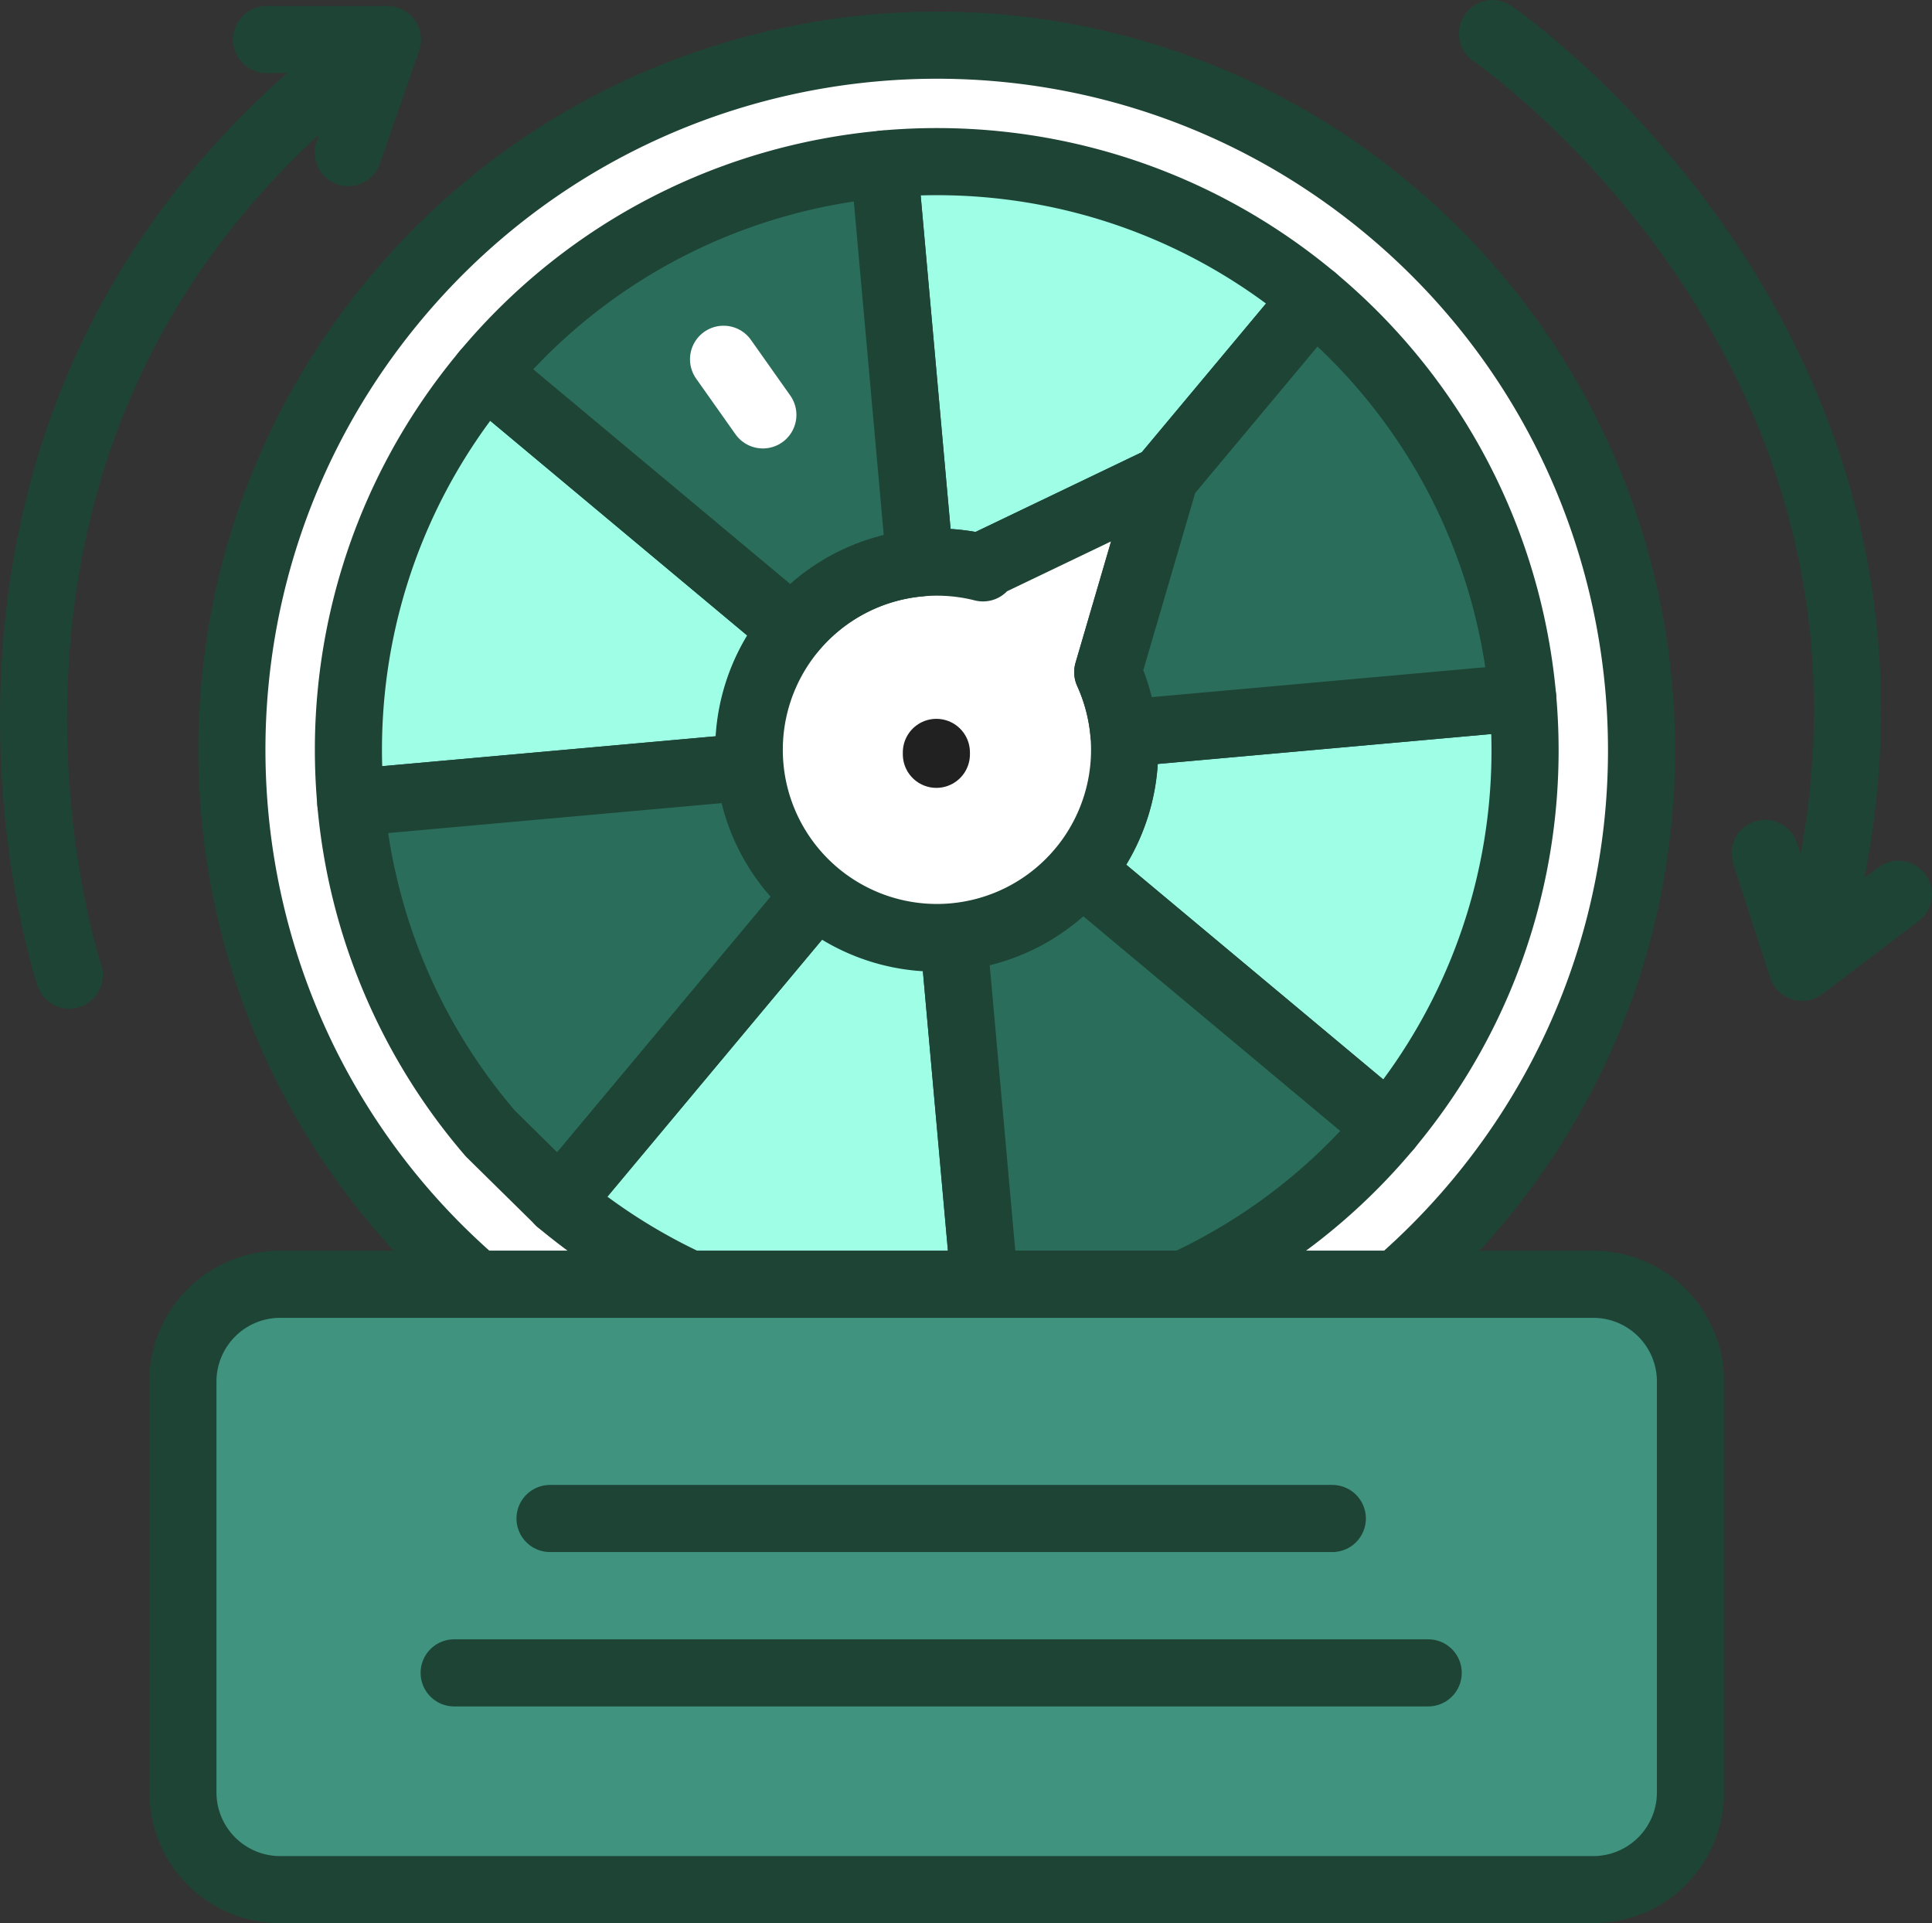
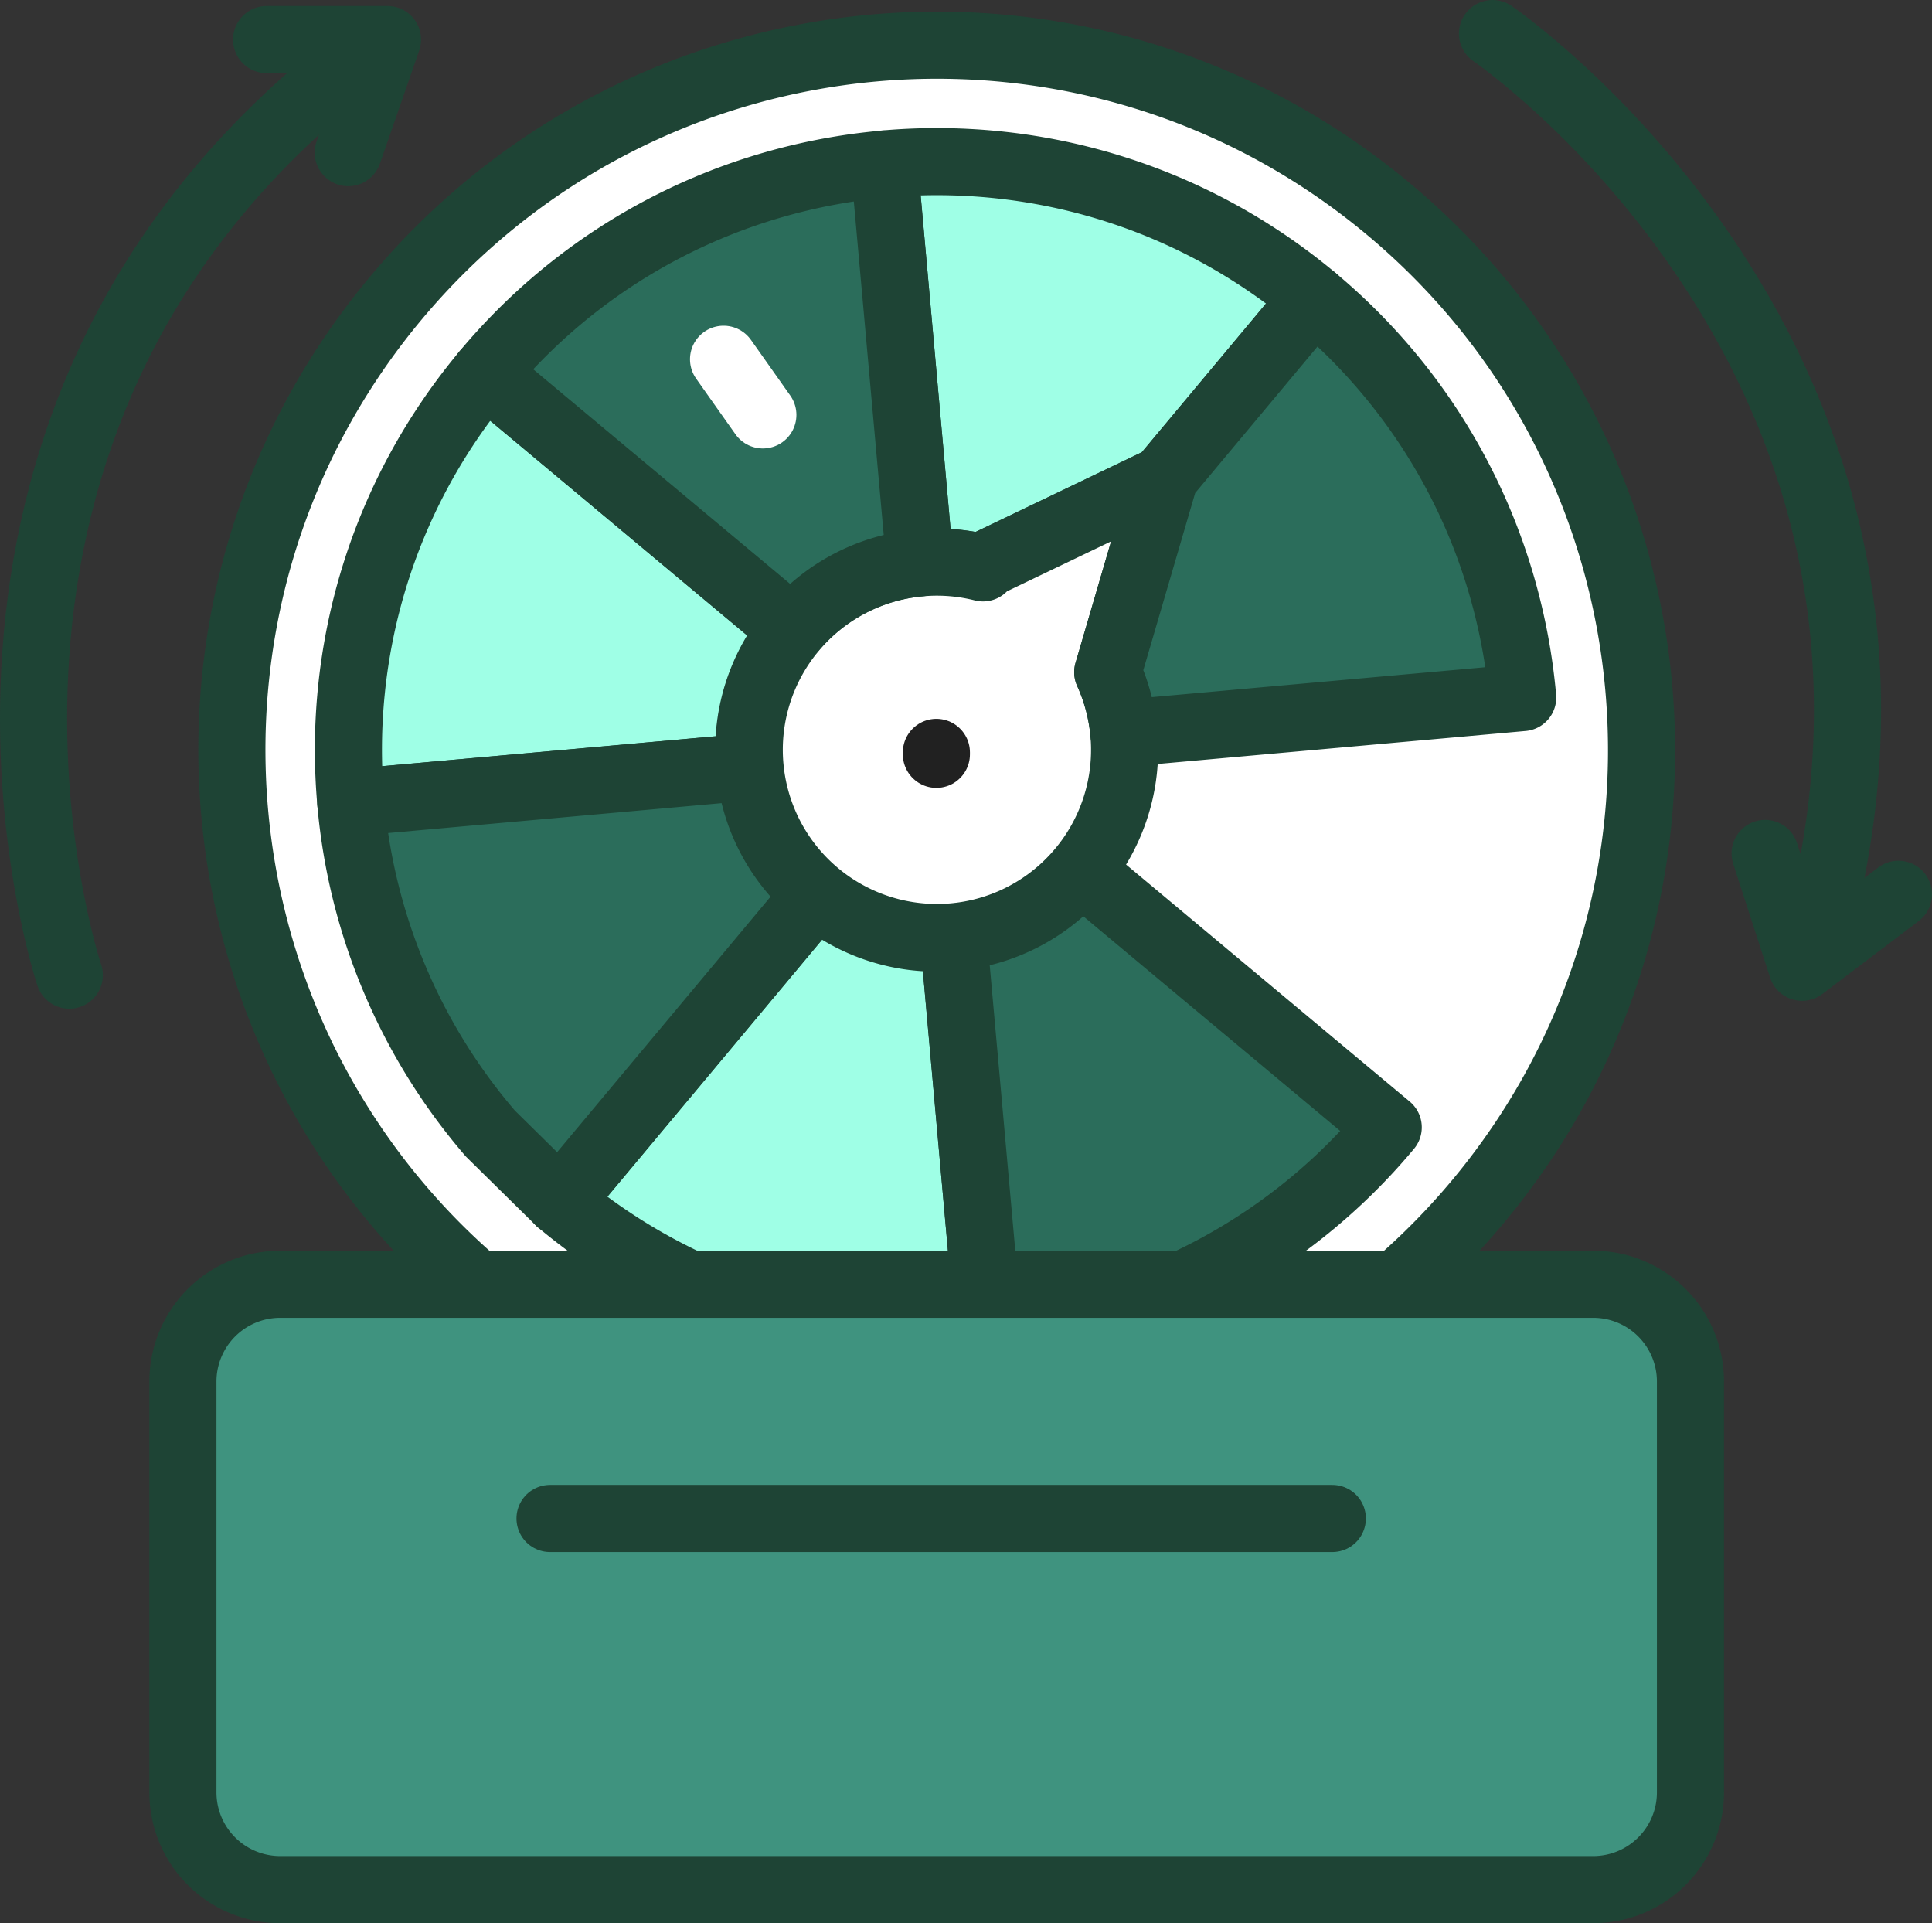
<svg xmlns="http://www.w3.org/2000/svg" id="Слой_1" viewBox="0 0 2015.25 2005.83">
  <rect x="0" y="0" width="2015.25" height="2005.83" fill="#333333" stroke="none" />
  <g stroke-linecap="round" stroke-linejoin="round" stroke-width="70">
    <g stroke="#1e4435">
      <path d="m1869.93 1655.1a195.4 195.4 0 0 1 -133 69.55l32.46 361.86h207.66a611 611 0 0 0 213.34-163.7zm-205.3-736.91h-.26c-156.37 14.09-307.31 87.81-415.85 217.81l320.48 267.7a195.32 195.32 0 0 1 132.93-69.55zm448.28 140.26-157.47 188.5 1.58-.75-59.14 201.88a196.26 196.26 0 0 1 16.79 63.8l416-37.31v-.07c-14.04-156.39-87.72-307.43-217.76-416.05zm-588.69 488.48-415.93 37.31a611.84 611.84 0 0 0 145.63 345.07 611 611 0 0 0 72.1 71l267.74-320.49a195.16 195.16 0 0 1 -69.54-132.89z" fill="#fff" transform="translate(-742.38 -747.09)" />
      <path d="m814.67 1764.12s-192.83-573.57 298.46-954.32" fill="none" transform="translate(-742.38 -747.09)" />
      <path d="m278.08 41.26h126.1l-40.94 117.91" fill="none" />
      <path d="m2299.19 782.09s499.94 340.92 338.06 941" fill="none" transform="translate(-742.38 -747.09)" />
      <path d="m1980.25 932.69-100.54 76.11-38.53-118.72" fill="none" />
      <path d="m2283.64 2000.73a741 741 0 0 1 -84.39 85.82h-959.49a732.67 732.67 0 0 1 -178.24-228.63c-1.88-3.76-3.76-7.51-5.52-11.31-120-251.51-91.11-560.69 99.23-788.53 260.34-311.63 723.95-353.18 1035.57-92.88s353.2 723.94 92.84 1035.53z" fill="#fff" transform="translate(-742.38 -747.09)" />
      <path d="m2112.91 1058.45-157.47 188.5-189.48 90.85 1.8 1.5a195.47 195.47 0 0 0 -65.79-5.19l-37.31-416c156.34-13.97 318.17 31.68 448.25 140.34z" fill="#9fffe6" transform="translate(-742.38 -747.09)" />
      <path d="m1524.22 1546.93-415.93 37.31c-14.05-156.41 31.6-318.2 140.26-448.28l320.45 267.74a195.33 195.33 0 0 0 -44.78 143.23z" fill="#9fffe6" transform="translate(-742.38 -747.09)" />
      <path d="m1769.42 2086.54h-307.57a613.54 613.54 0 0 1 -135.85-86.19l267.74-320.49a195.25 195.25 0 0 0 143.26 44.79z" fill="#9fffe6" transform="translate(-742.38 -747.09)" />
-       <path d="m2190.42 1922.84-320.49-267.74a195.13 195.13 0 0 0 44.75-143.23l416-37.31c14.05 156.44-31.6 318.21-140.26 448.28z" fill="#9fffe6" transform="translate(-742.38 -747.09)" />
      <path d="m1914.68 1511.87a195.76 195.76 0 1 1 -146.95-172.53l-1.8-1.5 189.48-90.84 1.58-.75-59.14 201.88a196.26 196.26 0 0 1 16.83 63.74z" fill="#fff" transform="translate(-742.38 -747.09)" />
      <path d="m1593.77 1679.86-267.77 320.49-72.1-71a611.84 611.84 0 0 1 -145.63-345.07l415.93-37.31a195.16 195.16 0 0 0 69.57 132.89z" fill="#2b6d5b" transform="translate(-742.38 -747.09)" />
      <path d="m2330.68 1474.53v.07l-416 37.31a196.26 196.26 0 0 0 -16.79-63.8l59.11-201.91-1.58.75 157.47-188.5c130.06 108.62 203.74 259.66 217.79 416.08z" fill="#2b6d5b" transform="translate(-742.38 -747.09)" />
      <path d="m1701.94 1334.16a195.32 195.32 0 0 0 -132.94 69.54l-320.48-267.7c108.55-130 259.51-203.68 415.85-217.77h.26z" fill="#2b6d5b" transform="translate(-742.38 -747.09)" />
      <path d="m2190.42 1922.84a611 611 0 0 1 -213.34 163.7h-207.66l-32.42-361.86a195.4 195.4 0 0 0 133-69.55z" fill="#2b6d5b" transform="translate(-742.38 -747.09)" />
      <path d="m2505.69 2188v428.4a101.46 101.46 0 0 1 -101.45 101.48h-1369.59a101.49 101.49 0 0 1 -101.48-101.48v-428.4a101.49 101.49 0 0 1 101.48-101.48h1369.6a101.46 101.46 0 0 1 101.44 101.48z" fill="#3f937f" transform="translate(-742.38 -747.09)" />
-       <path d="m473.73 1744.7h1016" fill="#fff" />
      <path d="m573.73 1583.7h816" fill="#fff" />
    </g>
    <path d="m754.73 374.7 41 58" fill="none" stroke="#fff" />
    <path d="m976.73 784.7v2" fill="#fff" stroke="#212121" />
  </g>
</svg>